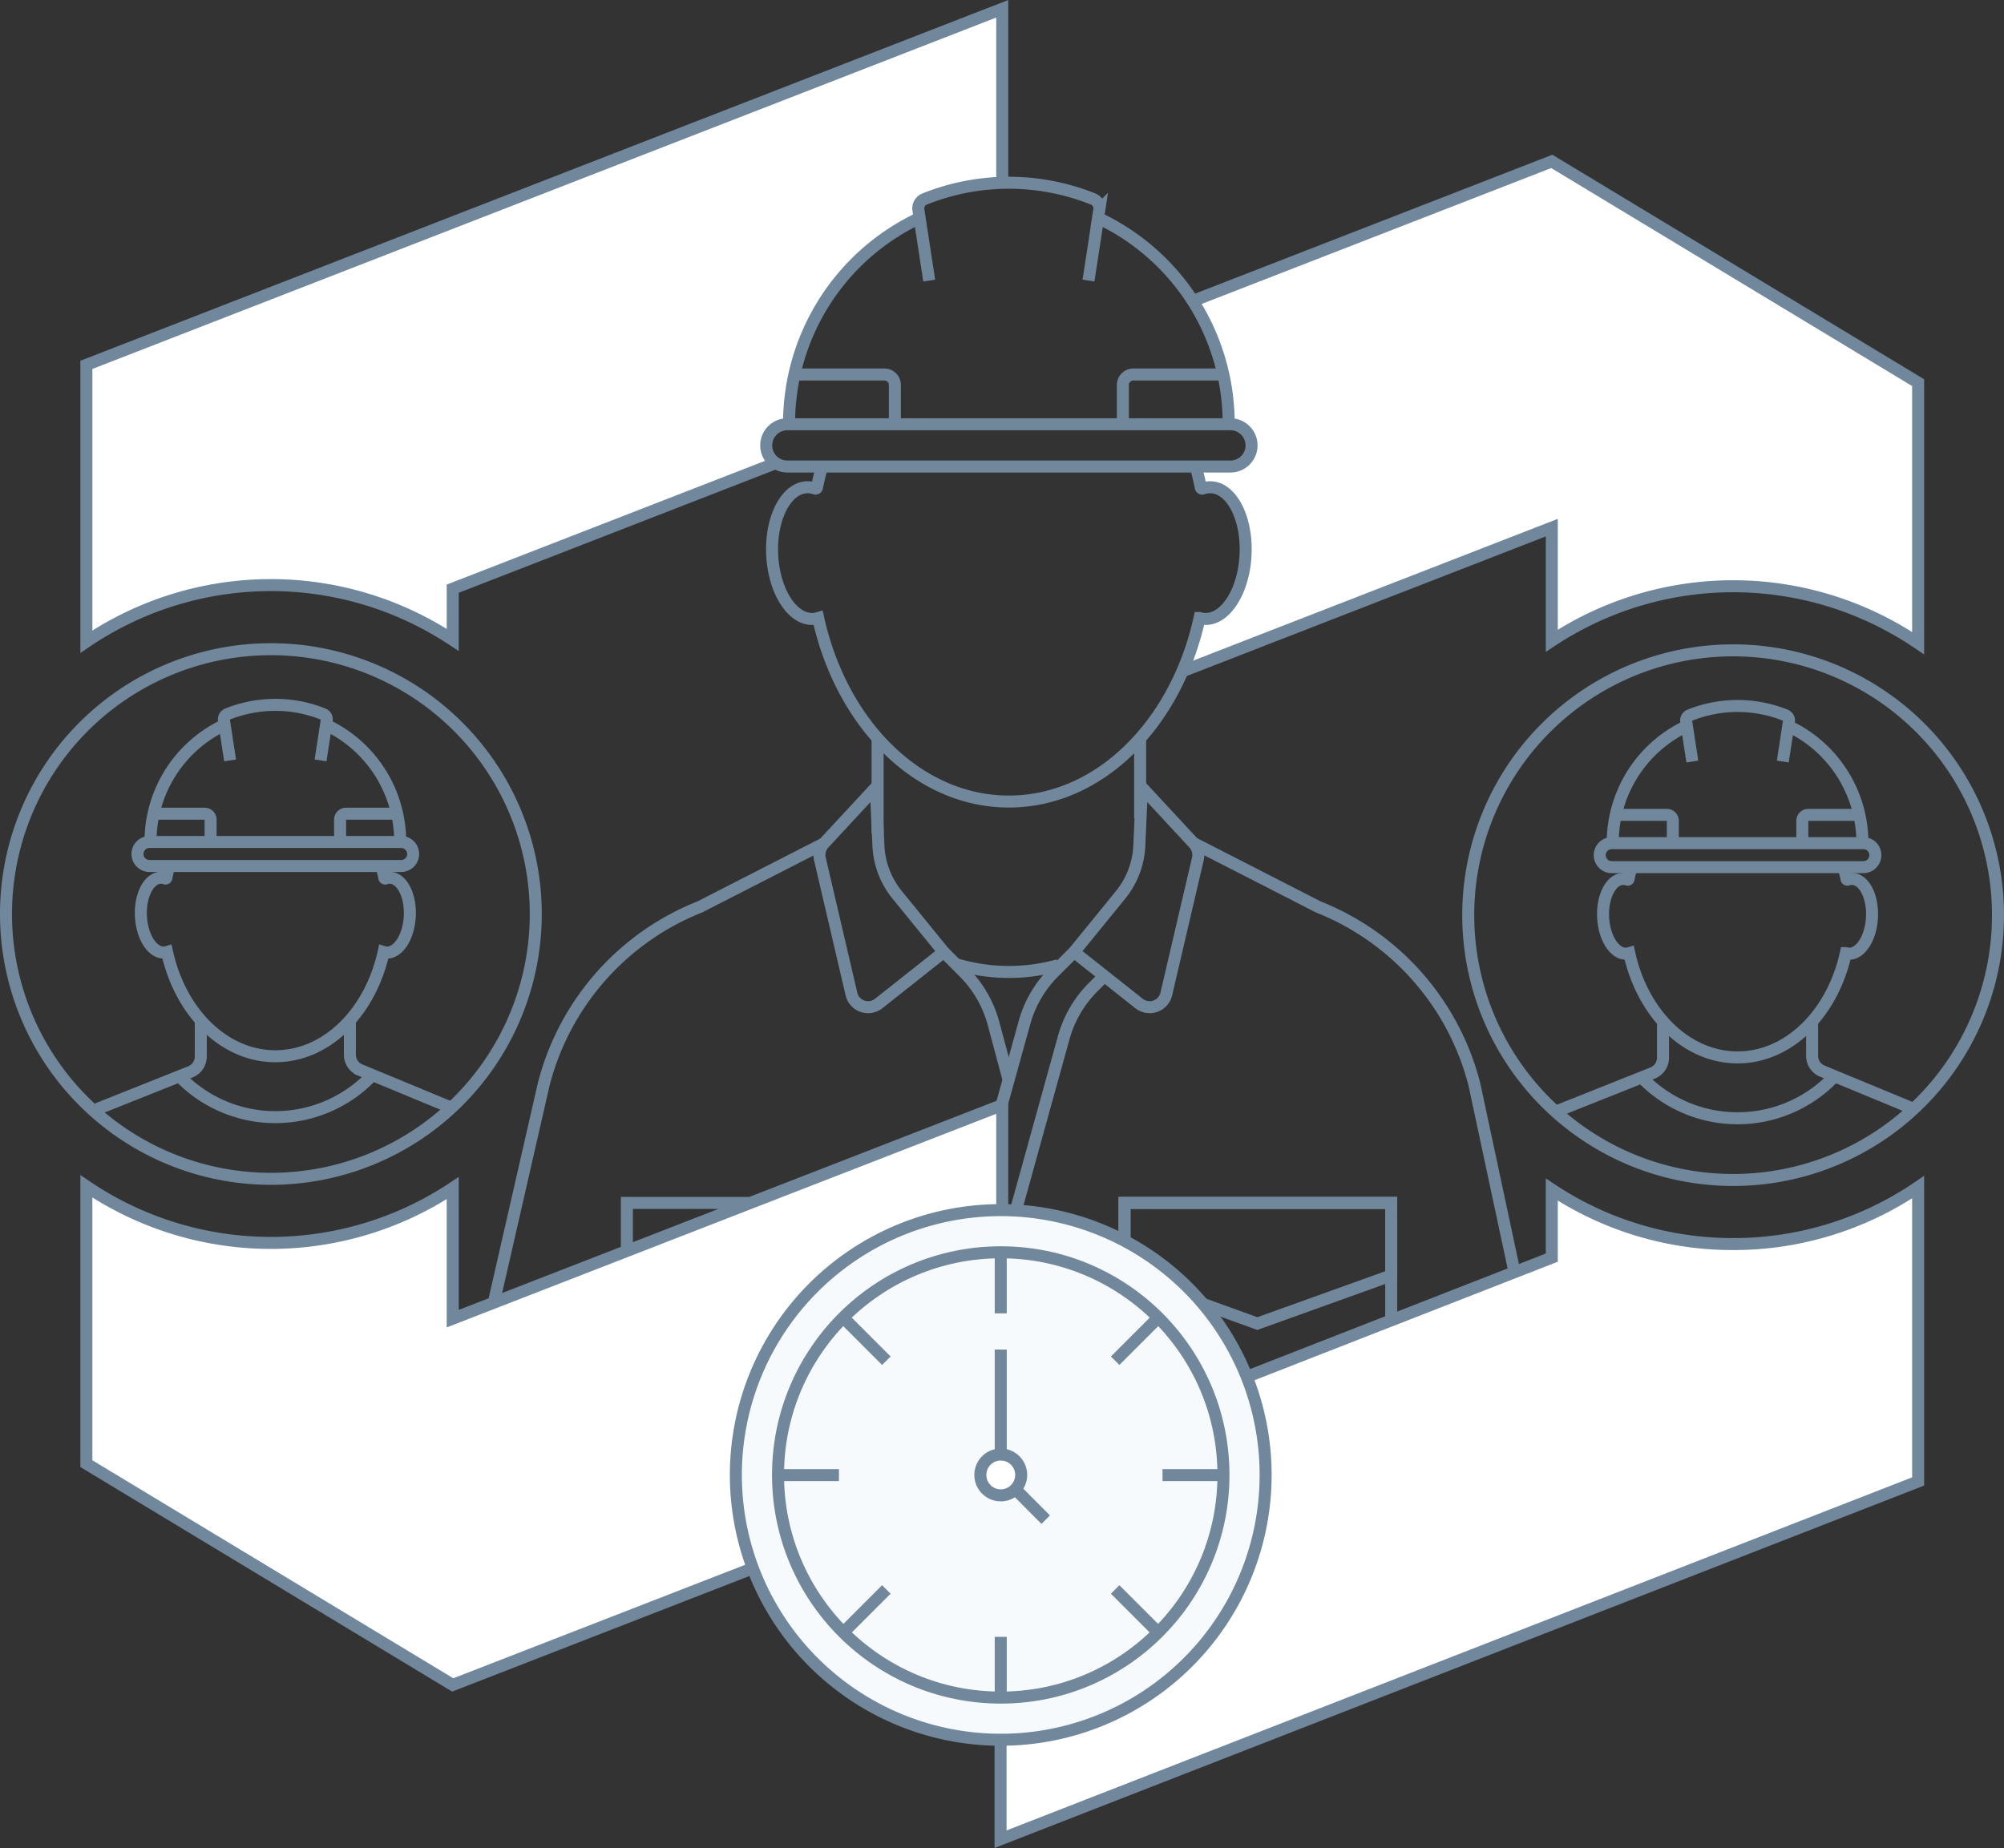
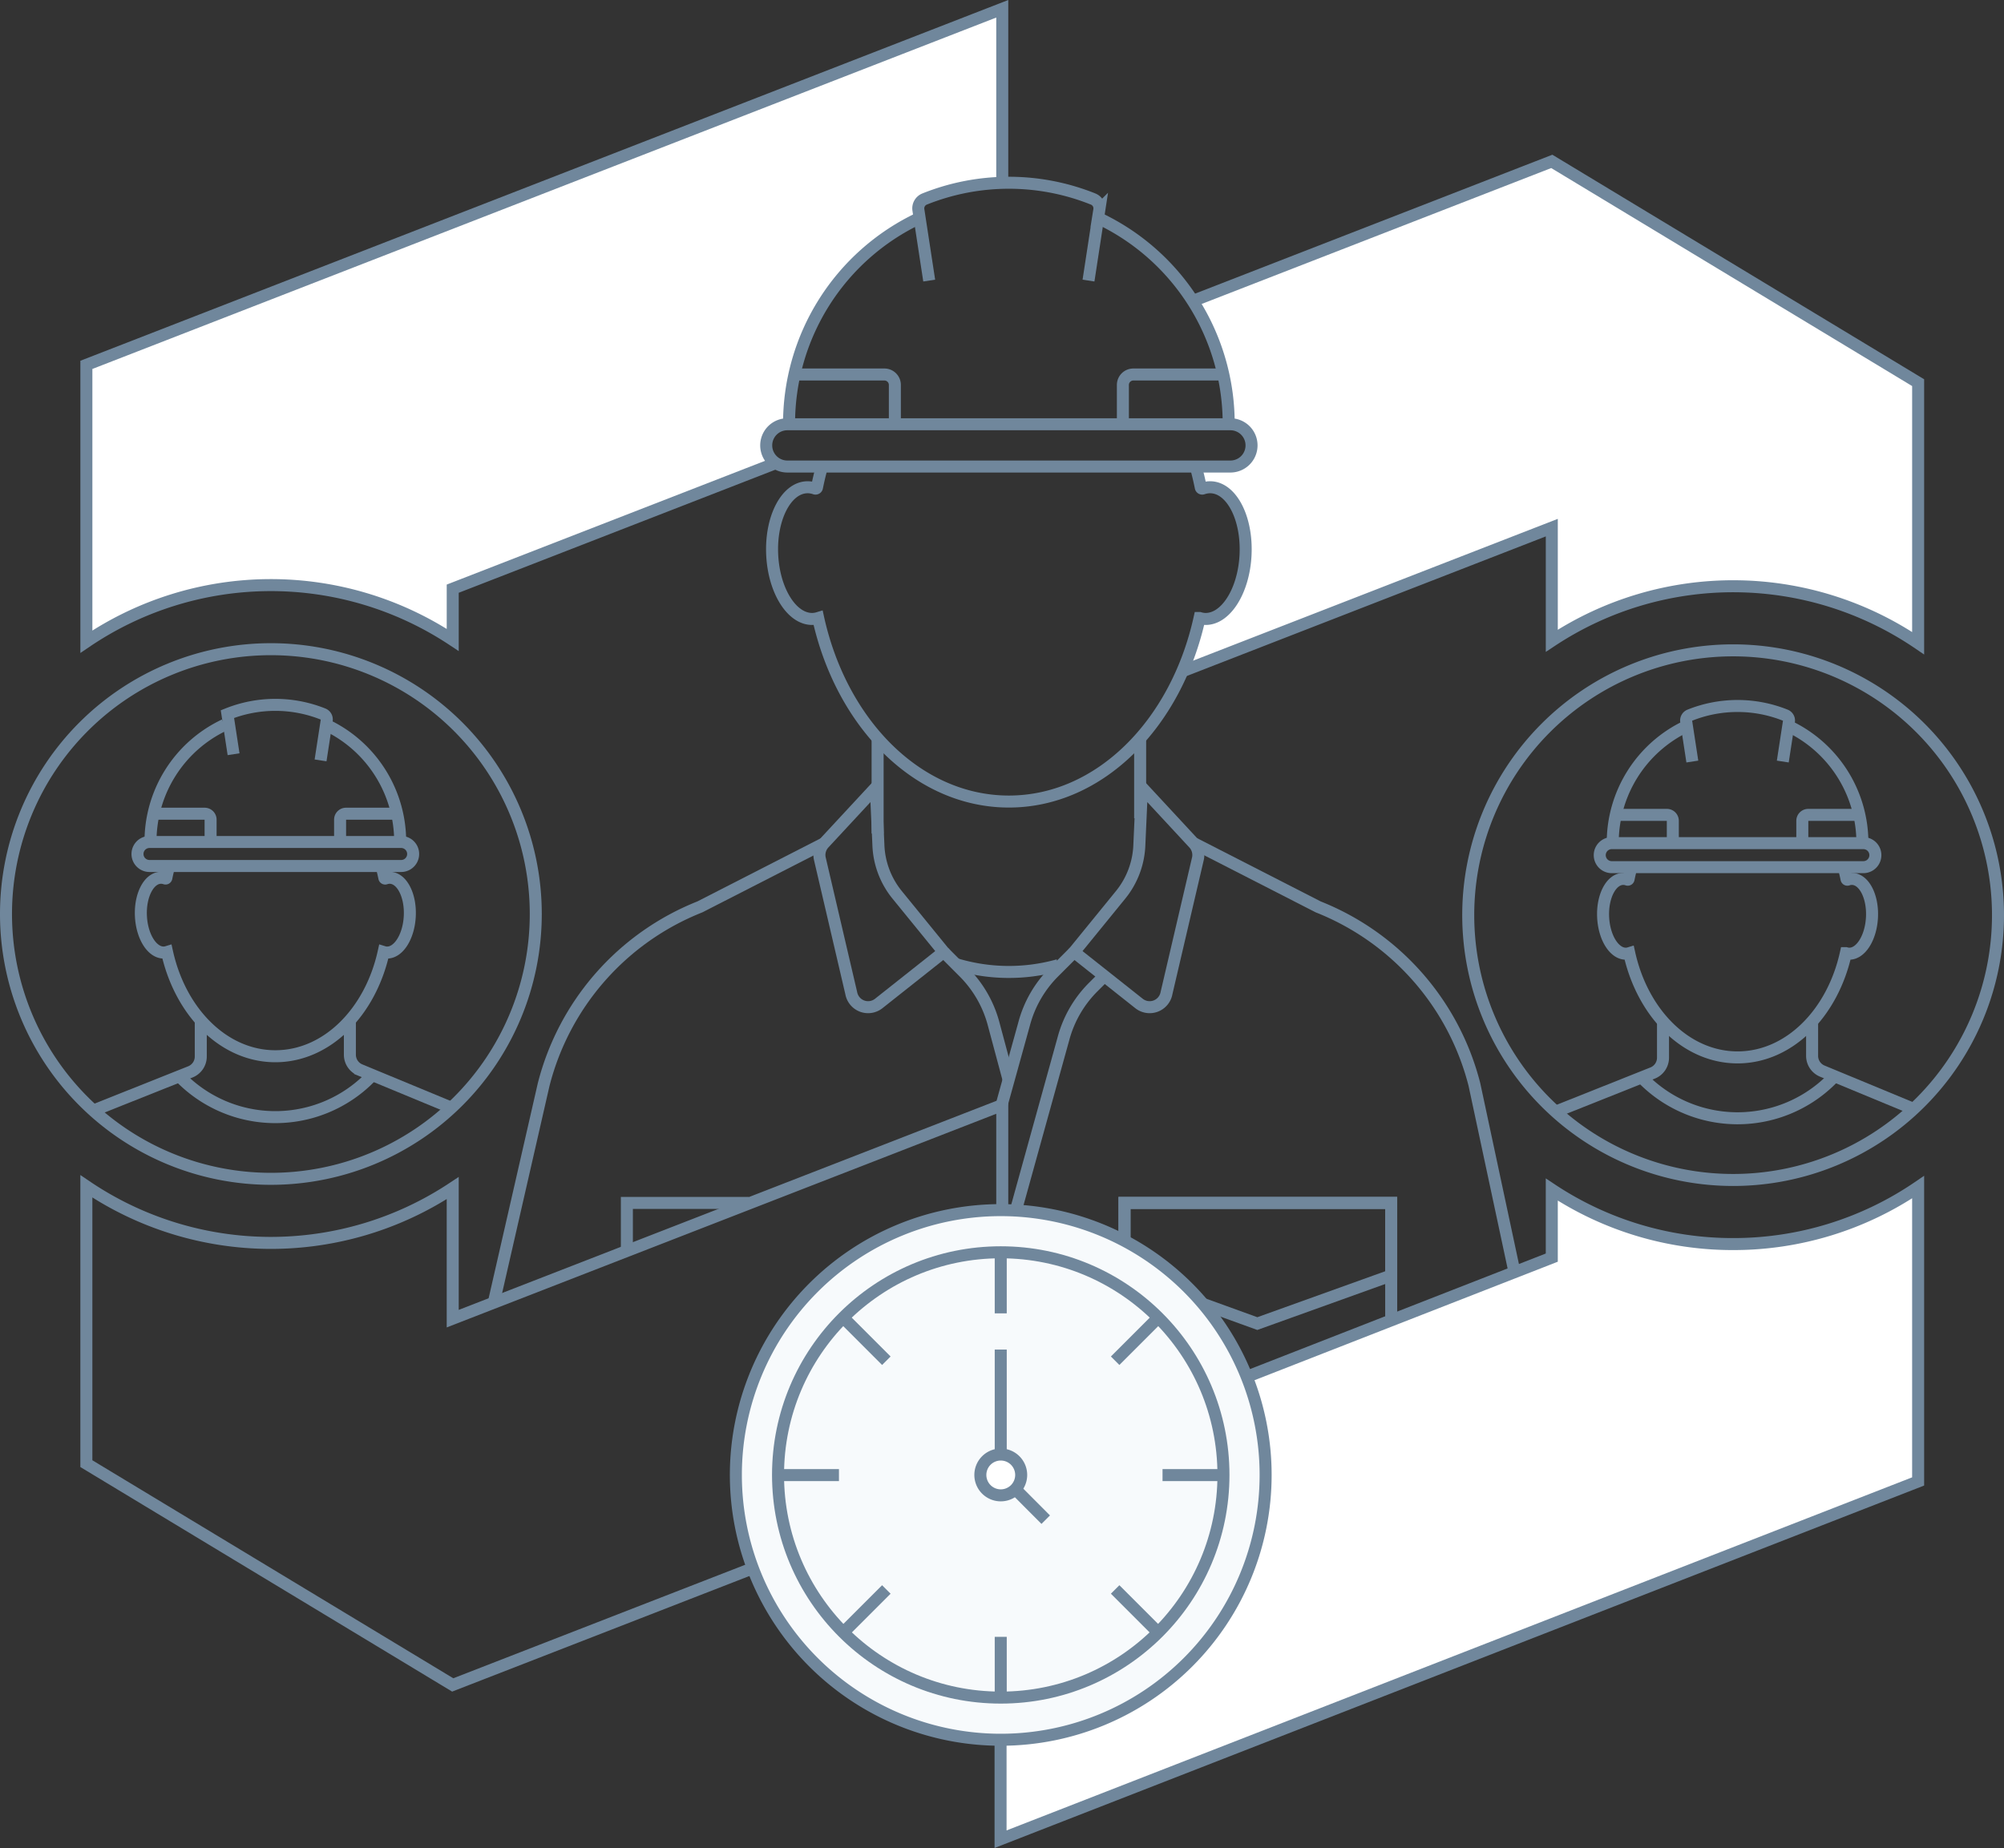
<svg xmlns="http://www.w3.org/2000/svg" id="icon-conceptreality" width="333.766" height="307.866" viewBox="0 0 333.766 307.866">
  <rect x="0" y="0" width="333.766" height="307.866" fill="#333333" stroke="none" />
  <defs>
    <clipPath id="clip-path">
      <rect id="Rectangle_964" data-name="Rectangle 964" width="333.766" height="307.866" fill="none" />
    </clipPath>
  </defs>
  <g id="Group_1957" data-name="Group 1957" clip-path="url(#clip-path)">
    <path id="Path_2589" data-name="Path 2589" d="M197.212,111.717,258.451,87.9v18.844a54.783,54.783,0,0,1,61.015.408V63.75L258.451,26.886,198.837,50.069s4.6,6.411,6.086,20.61a3.732,3.732,0,0,1,3.748,3.892s.142,2.824-5.082,3.106l-4.519-.706.918,4.23s7.08-1.36,7.457,11.252c0,0-.444,10.8-7.655,10.5Z" fill="#fff" />
    <path id="Path_2590" data-name="Path 2590" d="M129.233,77.137,75.4,98.071v8.537a54.8,54.8,0,0,0-61.016.292V60.783L166.926,1.462v29.3s-12.043.893-13.737,3.293l-.083,2.294s-19.886,8.415-21.972,34.331c0,0-5.386.976-1.9,6.458" fill="#fff" />
    <path id="Path_2591" data-name="Path 2591" d="M288.65,207.254a54.522,54.522,0,0,1-30.2-9.078v11.335l-91.807,35.876V306.4l152.822-59.6V197.768a54.53,54.53,0,0,1-30.816,9.486" fill="#fff" />
    <path id="Path_2592" data-name="Path 2592" d="M153.106,36.348a37.84,37.84,0,0,0-21.687,34.5" fill="none" stroke="#70879c" stroke-width="2" />
    <path id="Path_2593" data-name="Path 2593" d="M204.637,70.844A37.841,37.841,0,0,0,182.96,36.352" fill="none" stroke="#70879c" stroke-width="2" />
    <path id="Path_2594" data-name="Path 2594" d="M204.923,77.721H131.134a3.521,3.521,0,1,1,0-7.042h73.789a3.521,3.521,0,1,1,0,7.042Z" fill="none" stroke="#70879c" stroke-width="2" />
    <path id="Path_2595" data-name="Path 2595" d="M181.29,46.743l1.8-11.763a1.679,1.679,0,0,0-1.015-1.817,37.678,37.678,0,0,0-28.1,0,1.679,1.679,0,0,0-1.015,1.817l1.8,11.763" fill="none" stroke="#70879c" stroke-width="2" />
    <path id="Path_2596" data-name="Path 2596" d="M149.04,71.432v-7.3a1.743,1.743,0,0,0-1.742-1.743H132.172" fill="none" stroke="#70879c" stroke-width="2" />
    <path id="Path_2597" data-name="Path 2597" d="M187.016,71.432v-7.3a1.743,1.743,0,0,1,1.742-1.743h15.126" fill="none" stroke="#70879c" stroke-width="2" />
    <path id="Path_2598" data-name="Path 2598" d="M136.859,77.863q-.448,1.64-.791,3.338a.249.249,0,0,1-.331.184,3.7,3.7,0,0,0-1.393-.209c-3.466.171-6.033,5.22-5.734,11.277s3.354,10.827,6.82,10.656a3.752,3.752,0,0,0,.837-.152c3.894,17.637,16.634,30.576,31.761,30.576s27.867-12.939,31.761-30.576a3.752,3.752,0,0,0,.837.152c3.466.171,6.52-4.6,6.819-10.656s-2.267-11.106-5.733-11.277a3.7,3.7,0,0,0-1.393.209.249.249,0,0,1-.331-.184q-.342-1.7-.791-3.338" fill="none" stroke="#70879c" stroke-width="2" />
    <line id="Line_209" data-name="Line 209" y2="15.812" transform="translate(146.166 123.043)" fill="none" stroke="#70879c" stroke-width="2" />
    <line id="Line_210" data-name="Line 210" y1="12.988" transform="translate(189.891 123.326)" fill="none" stroke="#70879c" stroke-width="2" />
    <path id="Path_2599" data-name="Path 2599" d="M159.07,160.576a30.486,30.486,0,0,0,17.189.214" fill="none" stroke="#70879c" stroke-width="2" />
    <path id="Path_2600" data-name="Path 2600" d="M190.189,131.192l8.631,9.308a2.848,2.848,0,0,1,.71,2.474l-5.254,22.5a2.852,2.852,0,0,1-4.572,1.7L178.881,158.6l7.749-9.517a13.978,13.978,0,0,0,3.133-8.415Z" fill="none" stroke="#70879c" stroke-width="2" />
    <path id="Path_2601" data-name="Path 2601" d="M178.881,158.6l-3.352,3.352a19.1,19.1,0,0,0-4.946,8.568L166.764,184.3" fill="none" stroke="#70879c" stroke-width="2" />
    <path id="Path_2602" data-name="Path 2602" d="M145.867,131.192l-8.631,9.308a2.848,2.848,0,0,0-.71,2.474l5.254,22.5a2.852,2.852,0,0,0,4.572,1.7l10.823-8.574-7.749-9.517a13.978,13.978,0,0,1-3.133-8.415Z" fill="none" stroke="#70879c" stroke-width="2" />
    <path id="Path_2603" data-name="Path 2603" d="M157.175,158.6l3.352,3.352a19.113,19.113,0,0,1,4.946,8.568l2.5,9.325" fill="none" stroke="#70879c" stroke-width="2" />
    <path id="Path_2604" data-name="Path 2604" d="M184.01,162.508l-1.943,1.943a19.108,19.108,0,0,0-4.946,8.568L167.733,206.9a31.883,31.883,0,0,0-.792,3.7" fill="none" stroke="#70879c" stroke-width="2" />
    <path id="Path_2605" data-name="Path 2605" d="M137.236,140.5l-20.672,10.583A43.332,43.332,0,0,0,90.542,180.7l-8.4,36.741" fill="none" stroke="#70879c" stroke-width="2" />
    <path id="Path_2606" data-name="Path 2606" d="M124.714,200.4H104.405v8.34" fill="none" stroke="#70879c" stroke-width="2" />
    <path id="Path_2607" data-name="Path 2607" d="M198.875,140.5l20.672,10.583A43.332,43.332,0,0,1,245.569,180.7l6.524,30.523" fill="none" stroke="#70879c" stroke-width="2" />
    <path id="Path_2608" data-name="Path 2608" d="M187.285,236.973V200.4h44.42v19.635" fill="none" stroke="#70879c" stroke-width="2" />
    <path id="Path_2609" data-name="Path 2609" d="M231.706,212.486l-22.3,8.016-22.122-8.016V200.4h44.42Z" fill="none" stroke="#70879c" stroke-width="2" />
    <path id="Path_2610" data-name="Path 2610" d="M332.766,152.461a44.116,44.116,0,1,1-44.117-44.117A44.117,44.117,0,0,1,332.766,152.461Z" fill="none" stroke="#70879c" stroke-width="2" />
    <path id="Path_2611" data-name="Path 2611" d="M280.916,120.966A21.491,21.491,0,0,0,268.6,140.558" fill="none" stroke="#70879c" stroke-width="2" />
    <path id="Path_2612" data-name="Path 2612" d="M310.182,140.557a21.49,21.49,0,0,0-12.311-19.589" fill="none" stroke="#70879c" stroke-width="2" />
    <path id="Path_2613" data-name="Path 2613" d="M310.344,144.463H268.437a2,2,0,0,1,0-4h41.907a2,2,0,0,1,0,4Z" fill="none" stroke="#70879c" stroke-width="2" />
    <path id="Path_2614" data-name="Path 2614" d="M296.923,126.869l1.025-6.681a.955.955,0,0,0-.577-1.032,21.407,21.407,0,0,0-15.96,0,.955.955,0,0,0-.576,1.032l1.024,6.681" fill="none" stroke="#70879c" stroke-width="2" />
    <path id="Path_2615" data-name="Path 2615" d="M278.607,140.891v-4.148a.99.99,0,0,0-.99-.99h-8.59" fill="none" stroke="#70879c" stroke-width="2" />
    <path id="Path_2616" data-name="Path 2616" d="M300.175,140.891v-4.148a.99.99,0,0,1,.99-.99h8.59" fill="none" stroke="#70879c" stroke-width="2" />
    <path id="Path_2617" data-name="Path 2617" d="M271.689,144.544q-.255.931-.449,1.9a.141.141,0,0,1-.188.1,2.117,2.117,0,0,0-.791-.119c-1.969.1-3.427,2.965-3.257,6.4s1.9,6.149,3.874,6.052a2.072,2.072,0,0,0,.475-.087c2.211,10.017,9.447,17.365,18.038,17.365s15.826-7.348,18.038-17.365a2.063,2.063,0,0,0,.475.087c1.968.1,3.7-2.612,3.873-6.052s-1.288-6.307-3.256-6.4a2.114,2.114,0,0,0-.791.119.141.141,0,0,1-.188-.1q-.2-.965-.449-1.9" fill="none" stroke="#70879c" stroke-width="2" />
    <path id="Path_2618" data-name="Path 2618" d="M273.059,179.1a22.127,22.127,0,0,0,32.493.183" fill="none" stroke="#70879c" stroke-width="2" />
    <path id="Path_2619" data-name="Path 2619" d="M258.736,185.337l16.506-6.576a2.752,2.752,0,0,0,1.733-2.556v-6" fill="none" stroke="#70879c" stroke-width="2" />
    <path id="Path_2620" data-name="Path 2620" d="M318.927,184.829l-15.421-6.387a2.75,2.75,0,0,1-1.7-2.541v-5.538" fill="none" stroke="#70879c" stroke-width="2" />
    <path id="Path_2621" data-name="Path 2621" d="M197.212,111.717,258.451,87.9v18.844a54.783,54.783,0,0,1,61.015.408V63.75L258.451,26.886,198.837,50.069" fill="none" stroke="#70879c" stroke-width="2" />
    <path id="Path_2622" data-name="Path 2622" d="M288.65,207.254a54.522,54.522,0,0,1-30.2-9.078v11.335l-91.807,35.876V306.4l152.822-59.6V197.768A54.53,54.53,0,0,1,288.65,207.254Z" fill="none" stroke="#70879c" stroke-width="2" />
    <path id="Path_2623" data-name="Path 2623" d="M89.233,152.268a44.117,44.117,0,1,1-44.117-44.117A44.117,44.117,0,0,1,89.233,152.268Z" fill="none" stroke="#70879c" stroke-width="2" />
    <path id="Path_2624" data-name="Path 2624" d="M37.383,120.773a21.491,21.491,0,0,0-12.316,19.592" fill="none" stroke="#70879c" stroke-width="2" />
    <path id="Path_2625" data-name="Path 2625" d="M66.649,140.365a21.492,21.492,0,0,0-12.311-19.59" fill="none" stroke="#70879c" stroke-width="2" />
    <path id="Path_2626" data-name="Path 2626" d="M66.811,144.27H24.9a2,2,0,0,1,0-4H66.811a2,2,0,0,1,0,4Z" fill="none" stroke="#70879c" stroke-width="2" />
-     <path id="Path_2627" data-name="Path 2627" d="M53.39,126.676,54.415,120a.955.955,0,0,0-.577-1.032,21.407,21.407,0,0,0-15.96,0A.955.955,0,0,0,37.3,120l1.024,6.681" fill="none" stroke="#70879c" stroke-width="2" />
+     <path id="Path_2627" data-name="Path 2627" d="M53.39,126.676,54.415,120a.955.955,0,0,0-.577-1.032,21.407,21.407,0,0,0-15.96,0l1.024,6.681" fill="none" stroke="#70879c" stroke-width="2" />
    <path id="Path_2628" data-name="Path 2628" d="M35.074,140.7V136.55a.99.99,0,0,0-.99-.99h-8.59" fill="none" stroke="#70879c" stroke-width="2" />
    <path id="Path_2629" data-name="Path 2629" d="M56.642,140.7V136.55a.99.99,0,0,1,.99-.99h8.59" fill="none" stroke="#70879c" stroke-width="2" />
    <path id="Path_2630" data-name="Path 2630" d="M28.156,144.351q-.255.932-.449,1.9a.141.141,0,0,1-.188.1,2.117,2.117,0,0,0-.791-.119c-1.969.1-3.427,2.965-3.257,6.4s1.9,6.149,3.874,6.052a2.071,2.071,0,0,0,.475-.087c2.211,10.017,9.447,17.365,18.038,17.365S61.684,168.619,63.9,158.6a2.061,2.061,0,0,0,.475.087c1.968.1,3.7-2.612,3.873-6.052s-1.288-6.307-3.256-6.4a2.114,2.114,0,0,0-.791.119.141.141,0,0,1-.188-.1q-.2-.964-.449-1.9" fill="none" stroke="#70879c" stroke-width="2" />
    <path id="Path_2631" data-name="Path 2631" d="M29.526,178.91a22.127,22.127,0,0,0,32.493.183" fill="none" stroke="#70879c" stroke-width="2" />
    <path id="Path_2632" data-name="Path 2632" d="M15.2,185.144l16.506-6.576a2.751,2.751,0,0,0,1.733-2.556v-6" fill="none" stroke="#70879c" stroke-width="2" />
    <path id="Path_2633" data-name="Path 2633" d="M75.394,184.636l-15.421-6.387a2.75,2.75,0,0,1-1.7-2.541V170.17" fill="none" stroke="#70879c" stroke-width="2" />
-     <path id="Path_2634" data-name="Path 2634" d="M75.4,197.928a54.8,54.8,0,0,1-61.016-.292v46.2L75.4,280.7,166.926,245.1V184.087L75.4,219.68Z" fill="#fff" />
    <path id="Path_2635" data-name="Path 2635" d="M75.4,197.928a54.8,54.8,0,0,1-61.016-.292v46.2L75.4,280.7,166.926,245.1V184.087L75.4,219.68Z" fill="none" stroke="#70879c" stroke-width="2" />
    <path id="Path_2636" data-name="Path 2636" d="M166.926,30.761V1.462L14.386,60.783V106.9a54.8,54.8,0,0,1,61.016-.292V98.071l53.831-20.934" fill="none" stroke="#70879c" stroke-width="2" />
    <path id="Path_2637" data-name="Path 2637" d="M210.79,245.716A44.116,44.116,0,1,1,166.673,201.6a44.117,44.117,0,0,1,44.117,44.117" fill="#f7fafc" />
    <path id="Path_2638" data-name="Path 2638" d="M210.79,245.716A44.116,44.116,0,1,1,166.673,201.6,44.117,44.117,0,0,1,210.79,245.716Z" fill="none" stroke="#70879c" stroke-width="2" />
    <path id="Path_2639" data-name="Path 2639" d="M203.767,245.716a37.093,37.093,0,1,1-37.093-37.093,37.093,37.093,0,0,1,37.093,37.093" fill="#f7fafc" />
    <circle id="Ellipse_197" data-name="Ellipse 197" cx="37.093" cy="37.093" r="37.093" transform="translate(129.581 208.623)" fill="none" stroke="#70879c" stroke-width="2" />
    <path id="Path_2640" data-name="Path 2640" d="M170.078,245.716a3.4,3.4,0,1,1-3.4-3.4,3.4,3.4,0,0,1,3.4,3.4" fill="#fff" />
    <path id="Path_2641" data-name="Path 2641" d="M170.078,245.716a3.4,3.4,0,1,1-3.4-3.4A3.4,3.4,0,0,1,170.078,245.716Z" fill="none" stroke="#70879c" stroke-width="2" />
    <line id="Line_211" data-name="Line 211" y2="9.496" transform="translate(166.673 209.302)" fill="#fff" />
    <line id="Line_212" data-name="Line 212" y2="9.496" transform="translate(166.673 209.302)" fill="none" stroke="#70879c" stroke-width="2" />
    <line id="Line_213" data-name="Line 213" y2="9.496" transform="translate(166.673 272.688)" fill="#fff" />
    <line id="Line_214" data-name="Line 214" y2="9.496" transform="translate(166.673 272.688)" fill="none" stroke="#70879c" stroke-width="2" />
    <line id="Line_215" data-name="Line 215" y2="17.887" transform="translate(166.673 224.829)" fill="#fff" />
    <line id="Line_216" data-name="Line 216" y2="17.887" transform="translate(166.673 224.829)" fill="none" stroke="#70879c" stroke-width="2" />
    <line id="Line_217" data-name="Line 217" x1="9.496" transform="translate(193.619 245.743)" fill="#fff" />
    <line id="Line_218" data-name="Line 218" x1="9.496" transform="translate(193.619 245.743)" fill="none" stroke="#70879c" stroke-width="2" />
    <line id="Line_219" data-name="Line 219" x1="9.496" transform="translate(130.232 245.743)" fill="#fff" />
    <line id="Line_220" data-name="Line 220" x1="9.496" transform="translate(130.232 245.743)" fill="none" stroke="#70879c" stroke-width="2" />
    <line id="Line_221" data-name="Line 221" x1="6.715" y1="6.715" transform="translate(185.726 264.796)" fill="#fff" />
    <line id="Line_222" data-name="Line 222" x1="6.715" y1="6.715" transform="translate(185.726 264.796)" fill="none" stroke="#70879c" stroke-width="2" />
    <line id="Line_223" data-name="Line 223" x1="6.715" y1="6.715" transform="translate(140.905 219.975)" fill="#fff" />
    <line id="Line_224" data-name="Line 224" x1="6.715" y1="6.715" transform="translate(140.905 219.975)" fill="none" stroke="#70879c" stroke-width="2" />
    <line id="Line_225" data-name="Line 225" y1="6.715" x2="6.715" transform="translate(140.906 264.796)" fill="#fff" />
    <line id="Line_226" data-name="Line 226" y1="6.715" x2="6.715" transform="translate(140.906 264.796)" fill="none" stroke="#70879c" stroke-width="2" />
    <line id="Line_227" data-name="Line 227" y1="6.715" x2="6.715" transform="translate(185.727 219.975)" fill="#fff" />
    <line id="Line_228" data-name="Line 228" y1="6.715" x2="6.715" transform="translate(185.727 219.975)" fill="none" stroke="#70879c" stroke-width="2" />
    <line id="Line_229" data-name="Line 229" x1="4.887" y1="4.901" transform="translate(169.279 248.266)" fill="#fff" />
    <line id="Line_230" data-name="Line 230" x1="4.887" y1="4.901" transform="translate(169.279 248.266)" fill="none" stroke="#70879c" stroke-width="2" />
  </g>
</svg>